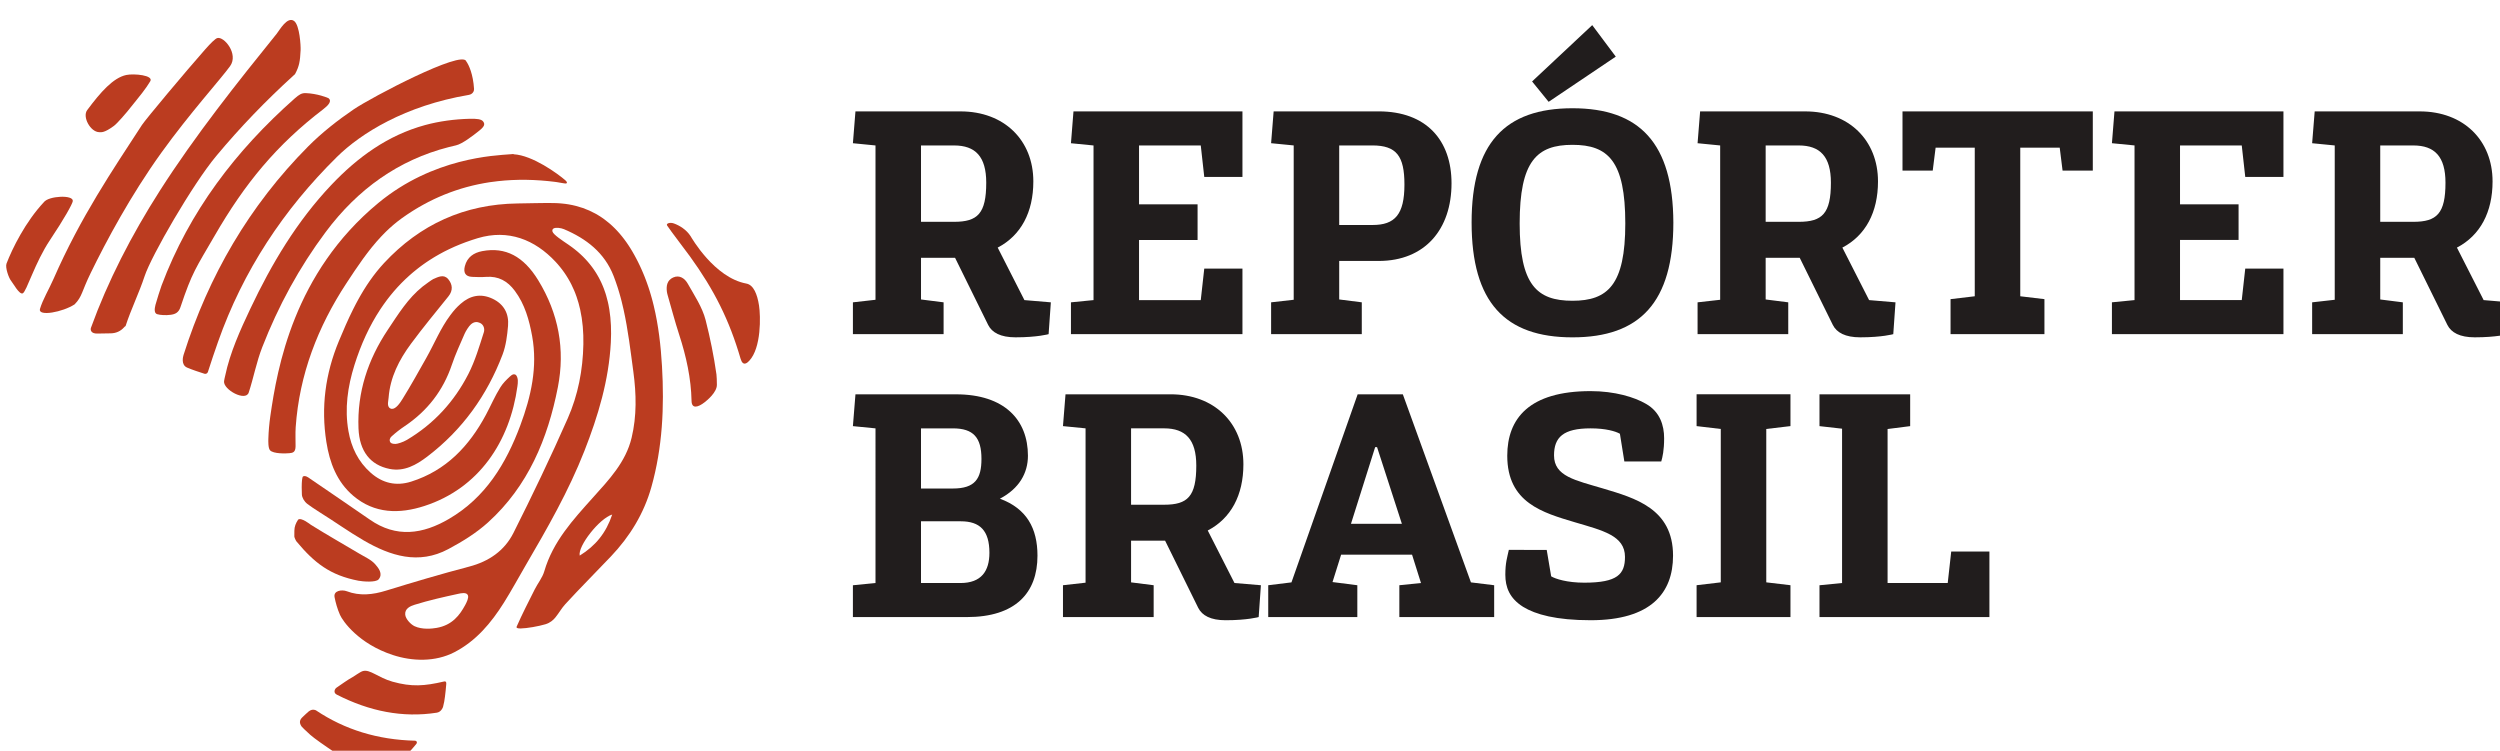
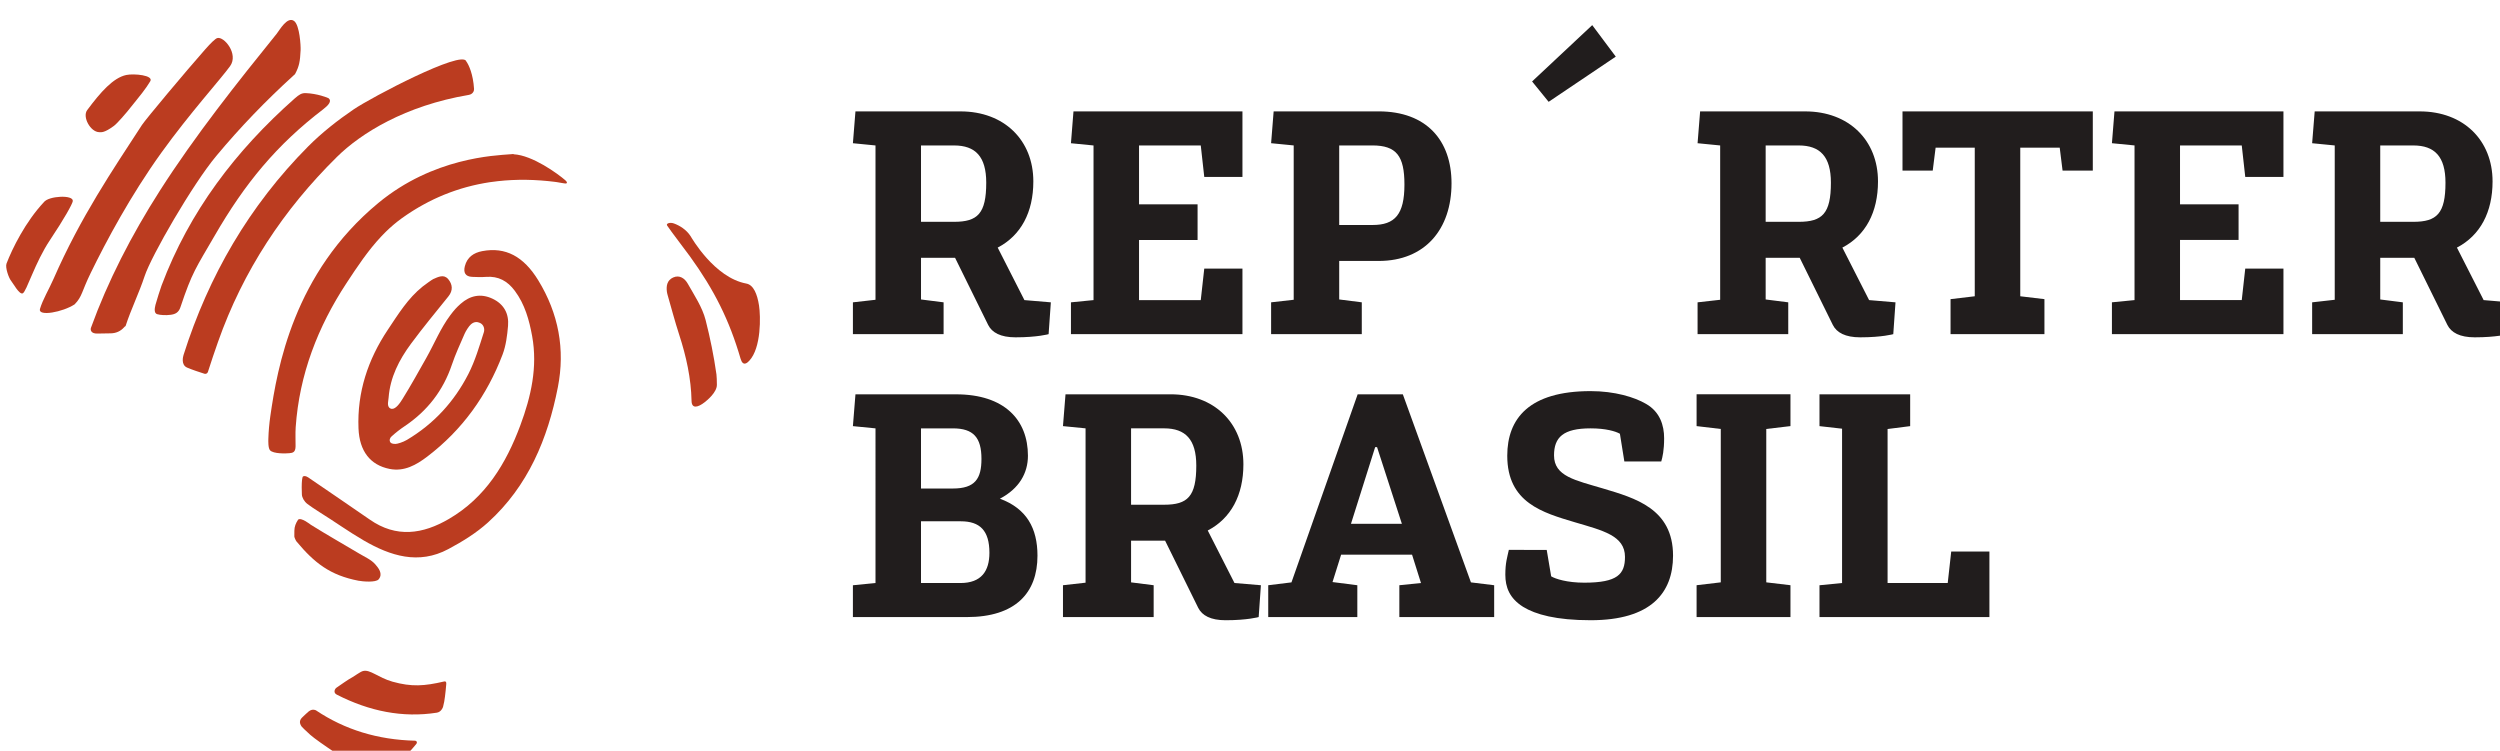
<svg xmlns="http://www.w3.org/2000/svg" xmlns:ns1="http://www.inkscape.org/namespaces/inkscape" xmlns:ns2="http://sodipodi.sourceforge.net/DTD/sodipodi-0.dtd" width="84.788mm" height="25.461mm" viewBox="0 0 84.788 25.461" id="svg1" ns1:version="1.3.1 (9b9bdc1480, 2023-11-25, custom)" ns2:docname="logo-reporter-brasil-vetorial.svg">
  <defs id="defs1">
    <clipPath clipPathUnits="userSpaceOnUse" id="clipPath191">
      <path d="M 0,1488.189 H 992.126 V 0 H 0 Z" transform="translate(-412.898,-232.038)" id="path191" />
    </clipPath>
    <clipPath clipPathUnits="userSpaceOnUse" id="clipPath193">
      <path d="M 0,1488.189 H 992.126 V 0 H 0 Z" transform="translate(-417.917,-208.502)" id="path193" />
    </clipPath>
    <clipPath clipPathUnits="userSpaceOnUse" id="clipPath195">
      <path d="M 0,1488.189 H 992.126 V 0 H 0 Z" transform="translate(-382.288,-254.618)" id="path195" />
    </clipPath>
    <clipPath clipPathUnits="userSpaceOnUse" id="clipPath197">
      <path d="M 0,1488.189 H 992.126 V 0 H 0 Z" transform="translate(-420.291,-264.807)" id="path197" />
    </clipPath>
    <clipPath clipPathUnits="userSpaceOnUse" id="clipPath199">
      <path d="M 0,1488.189 H 992.126 V 0 H 0 Z" transform="translate(-390.775,-259.241)" id="path199" />
    </clipPath>
    <clipPath clipPathUnits="userSpaceOnUse" id="clipPath201">
      <path d="M 0,1488.189 H 992.126 V 0 H 0 Z" transform="translate(-418.354,-259.793)" id="path201" />
    </clipPath>
    <clipPath clipPathUnits="userSpaceOnUse" id="clipPath203">
      <path d="M 0,1488.189 H 992.126 V 0 H 0 Z" transform="translate(-403.428,-266.63)" id="path203" />
    </clipPath>
    <clipPath clipPathUnits="userSpaceOnUse" id="clipPath205">
      <path d="M 0,1488.189 H 992.126 V 0 H 0 Z" transform="translate(-415.151,-202.82)" id="path205" />
    </clipPath>
    <clipPath clipPathUnits="userSpaceOnUse" id="clipPath207">
      <path d="M 0,1488.189 H 992.126 V 0 H 0 Z" transform="translate(-443.029,-243.195)" id="path207" />
    </clipPath>
    <clipPath clipPathUnits="userSpaceOnUse" id="clipPath209">
      <path d="M 0,1488.189 H 992.126 V 0 H 0 Z" transform="translate(-446.943,-246.698)" id="path209" />
    </clipPath>
    <clipPath clipPathUnits="userSpaceOnUse" id="clipPath211">
      <path d="M 0,1488.189 H 992.126 V 0 H 0 Z" transform="translate(-406.34,-263.443)" id="path211" />
    </clipPath>
    <clipPath clipPathUnits="userSpaceOnUse" id="clipPath213">
      <path d="M 0,1488.189 H 992.126 V 0 H 0 Z" transform="translate(-384.821,-261.23)" id="path213" />
    </clipPath>
    <clipPath clipPathUnits="userSpaceOnUse" id="clipPath215">
      <path d="M 0,1488.189 H 992.126 V 0 H 0 Z" transform="translate(-403.682,-232.913)" id="path215" />
    </clipPath>
    <clipPath clipPathUnits="userSpaceOnUse" id="clipPath217">
      <path d="M 0,1488.189 H 992.126 V 0 H 0 Z" transform="translate(-409.703,-218.177)" id="path217" />
    </clipPath>
    <clipPath clipPathUnits="userSpaceOnUse" id="clipPath219">
      <path d="M 0,1488.189 H 992.126 V 0 H 0 Z" transform="translate(-418.392,-224.107)" id="path219" />
    </clipPath>
    <clipPath clipPathUnits="userSpaceOnUse" id="clipPath221">
      <path d="M 0,1488.189 H 992.126 V 0 H 0 Z" transform="translate(-430.944,-220.587)" id="path221" />
    </clipPath>
    <clipPath clipPathUnits="userSpaceOnUse" id="clipPath223">
      <path d="M 0,1488.189 H 992.126 V 0 H 0 Z" transform="translate(-466.88,-252.626)" id="path223" />
    </clipPath>
    <clipPath clipPathUnits="userSpaceOnUse" id="clipPath225">
      <path d="M 0,1488.189 H 992.126 V 0 H 0 Z" transform="translate(-494.559,-248.135)" id="path225" />
    </clipPath>
    <clipPath clipPathUnits="userSpaceOnUse" id="clipPath227">
      <path d="M 0,1488.189 H 992.126 V 0 H 0 Z" transform="translate(-503.845,-259.958)" id="path227" />
    </clipPath>
    <clipPath clipPathUnits="userSpaceOnUse" id="clipPath229">
      <path d="M 0,1488.189 H 992.126 V 0 H 0 Z" transform="translate(-530.392,-268.482)" id="path229" />
    </clipPath>
    <clipPath clipPathUnits="userSpaceOnUse" id="clipPath231">
-       <path d="M 0,1488.189 H 992.126 V 0 H 0 Z" transform="translate(-526.237,-245.049)" id="path231" />
-     </clipPath>
+       </clipPath>
    <clipPath clipPathUnits="userSpaceOnUse" id="clipPath233">
      <path d="M 0,1488.189 H 992.126 V 0 H 0 Z" transform="translate(-547.957,-252.626)" id="path233" />
    </clipPath>
    <clipPath clipPathUnits="userSpaceOnUse" id="clipPath235">
      <path d="M 0,1488.189 H 992.126 V 0 H 0 Z" transform="translate(-557.915,-257.544)" id="path235" />
    </clipPath>
    <clipPath clipPathUnits="userSpaceOnUse" id="clipPath237">
      <path d="M 0,1488.189 H 992.126 V 0 H 0 Z" transform="translate(-578.016,-260.172)" id="path237" />
    </clipPath>
    <clipPath clipPathUnits="userSpaceOnUse" id="clipPath239">
      <path d="M 0,1488.189 H 992.126 V 0 H 0 Z" transform="translate(-606.947,-252.626)" id="path239" />
    </clipPath>
    <clipPath clipPathUnits="userSpaceOnUse" id="clipPath241">
      <path d="M 0,1488.189 H 992.126 V 0 H 0 Z" transform="translate(-467.492,-217.955)" id="path241" />
    </clipPath>
    <clipPath clipPathUnits="userSpaceOnUse" id="clipPath243">
      <path d="M 0,1488.189 H 992.126 V 0 H 0 Z" transform="translate(-487.043,-225.47)" id="path243" />
    </clipPath>
    <clipPath clipPathUnits="userSpaceOnUse" id="clipPath245">
      <path d="M 0,1488.189 H 992.126 V 0 H 0 Z" transform="translate(-504.974,-223.637)" id="path245" />
    </clipPath>
    <clipPath clipPathUnits="userSpaceOnUse" id="clipPath247">
      <path d="M 0,1488.189 H 992.126 V 0 H 0 Z" transform="translate(-529.17,-227.029)" id="path247" />
    </clipPath>
    <clipPath clipPathUnits="userSpaceOnUse" id="clipPath249">
      <path d="M 0,1488.189 H 992.126 V 0 H 0 Z" transform="translate(-538.15,-233.017)" id="path249" />
    </clipPath>
    <clipPath clipPathUnits="userSpaceOnUse" id="clipPath251">
      <path d="M 0,1488.189 H 992.126 V 0 H 0 Z" transform="translate(-562.255,-217.955)" id="path251" />
    </clipPath>
  </defs>
  <g ns1:label="Camada 1" ns1:groupmode="layer" id="layer1" transform="translate(-8.996,-62.177)">
    <g id="g313" transform="matrix(0.265,0,0,0.265,-123.61,-366.866)">
      <path id="path190" d="M 0,0 C 0.385,0.35 0.799,0.674 1.232,0.964 3.416,2.426 4.937,4.379 5.78,6.879 6.122,7.894 6.577,8.87 7.004,9.854 7.117,10.112 7.405,10.572 7.605,10.748 7.907,11.015 8.21,11.013 8.48,10.885 8.882,10.694 8.93,10.25 8.851,10.003 8.416,8.642 8.009,7.246 7.362,5.982 6.004,3.334 4.068,1.208 1.459,-0.345 1.086,-0.567 0.541,-0.731 0.365,-0.732 0.047,-0.733 -0.096,-0.658 -0.155,-0.534 -0.216,-0.404 -0.228,-0.208 0,0 m 1.845,8.877 c 1.151,1.558 2.388,3.05 3.602,4.559 0.46,0.57 0.396,1.151 -0.017,1.649 -0.421,0.507 -0.96,0.22 -1.442,0.01 C 3.871,15.044 3.191,14.555 2.971,14.38 1.561,13.252 0.62,11.715 -0.372,10.23 -2.285,7.367 -3.326,4.223 -3.187,0.756 c 0.087,-2.184 1.13,-3.517 2.987,-3.887 1.405,-0.281 2.571,0.389 3.619,1.187 3.356,2.554 5.732,5.864 7.225,9.791 0.327,0.863 0.447,1.828 0.526,2.757 0.101,1.17 -0.394,2.092 -1.496,2.61 C 8.549,13.742 7.525,13.518 6.62,12.723 6.25,12.397 6.002,12.128 5.625,11.624 4.684,10.369 4.091,8.886 3.319,7.519 2.573,6.199 1.839,4.871 1.039,3.585 0.8,3.201 0.403,2.604 0.001,2.634 -0.047,2.638 -0.174,2.678 -0.244,2.761 -0.449,3.005 -0.319,3.4 -0.296,3.715 c 0.147,1.953 1.01,3.63 2.141,5.162" style="fill:#bb3c20;fill-opacity:1;fill-rule:nonzero;stroke:none" transform="matrix(1.333,0,0,-1.333,550.53,1674.87)" clip-path="url(#clipPath191)" />
      <path id="path192" d="M 0,0 C -1.872,-0.437 -3.104,-0.533 -4.943,-0.016 -6.314,0.37 -7.107,1.197 -7.783,1.004 -8.052,0.928 -8.541,0.551 -8.755,0.435 -9.27,0.154 -9.816,-0.252 -10.32,-0.593 c -0.138,-0.093 -0.211,-0.278 -0.185,-0.42 0.026,-0.142 0.171,-0.225 0.209,-0.246 3.134,-1.602 6.335,-2.243 9.603,-1.735 0.421,0.065 0.58,0.482 0.603,0.562 0.092,0.321 0.144,0.655 0.184,0.98 0.052,0.376 0.084,0.758 0.118,1.138 C 0.224,-0.189 0.263,0.062 0,0" style="fill:#bb3c20;fill-opacity:1;fill-rule:nonzero;stroke:none" transform="matrix(1.333,0,0,-1.333,557.222,1706.251)" clip-path="url(#clipPath193)" />
      <path id="path194" d="m 0,0 c 0.07,0.63 -2.333,0.499 -2.775,-0.103 -1.78,-1.899 -3.043,-4.472 -3.589,-5.898 -0.145,-0.375 0.225,-1.401 0.435,-1.649 0.181,-0.212 0.795,-1.365 1.123,-1.209 0.371,0.174 1.16,2.939 2.619,5.122 C -0.832,-1.709 -0.03,-0.271 0,0" style="fill:#bb3c20;fill-opacity:1;fill-rule:nonzero;stroke:none" transform="matrix(1.333,0,0,-1.333,509.717,1644.763)" clip-path="url(#clipPath195)" />
      <path id="path196" d="m 0,0 c 0.395,0.065 0.524,0.379 0.512,0.565 -0.087,1.414 -0.494,2.313 -0.755,2.666 -0.375,1.12 -9.103,-3.463 -10.808,-4.623 -1.53,-1.038 -3.08,-2.261 -4.371,-3.561 -5.641,-5.685 -9.547,-12.407 -11.957,-20.012 -0.046,-0.146 -0.266,-0.947 0.334,-1.212 0.431,-0.189 1.255,-0.465 1.672,-0.594 0.14,-0.044 0.288,0.034 0.332,0.173 0.307,0.964 0.632,1.924 0.969,2.882 2.404,6.829 6.295,12.71 11.423,17.767 2.3,2.266 6.547,4.918 12.649,5.949" style="fill:#bb3c20;fill-opacity:1;fill-rule:nonzero;stroke:none" transform="matrix(1.333,0,0,-1.333,560.388,1631.177)" clip-path="url(#clipPath197)" />
      <path id="path198" d="M 0,0 C 2.743,3.818 5.752,7.128 6.613,8.332 7.452,9.504 6.021,11.217 5.381,11.024 5.187,10.967 4.764,10.551 4.218,9.935 2.335,7.801 -1.498,3.221 -1.848,2.683 c -2.815,-4.329 -5.89,-8.839 -8.484,-14.767 -0.457,-1.043 -1.038,-1.982 -1.314,-2.911 -0.18,-0.734 2.185,-0.295 3.333,0.454 0.744,0.772 0.647,1.176 1.548,3.023 C -5.267,-8.447 -2.939,-4.093 0,0" style="fill:#bb3c20;fill-opacity:1;fill-rule:nonzero;stroke:none" transform="matrix(1.333,0,0,-1.333,521.033,1638.599)" clip-path="url(#clipPath199)" />
-       <path id="path200" d="m 0,0 c 0.235,0.061 0.473,0.118 0.713,0.172 0.59,0.13 1.617,0.911 2.26,1.431 0.473,0.383 0.554,0.608 0.339,0.875 -0.169,0.21 -0.589,0.263 -1.3,0.245 -1.43,-0.037 -2.887,-0.229 -4.262,-0.602 -3.585,-0.975 -6.49,-3.094 -9.017,-5.763 -3.297,-3.486 -5.723,-7.56 -7.758,-11.862 -0.981,-2.074 -1.957,-4.227 -2.422,-6.453 -0.036,-0.173 -0.087,-0.344 -0.106,-0.52 -0.085,-0.81 2.075,-1.982 2.369,-1.083 0.468,1.428 0.741,2.924 1.298,4.354 1.537,3.946 3.558,7.671 6.094,11.062 C -8.689,-3.99 -4.775,-1.229 0,0" style="fill:#bb3c20;fill-opacity:1;fill-rule:nonzero;stroke:none" transform="matrix(1.333,0,0,-1.333,557.805,1637.863)" clip-path="url(#clipPath201)" />
      <path id="path202" d="M 0,0 C 0.062,0.056 0.125,0.112 0.188,0.169 0.604,0.941 0.673,1.408 0.727,2.474 0.748,2.879 0.638,4.856 0.11,5.267 c -0.651,0.504 -1.424,-0.9 -1.667,-1.201 -3.739,-4.631 -7.826,-9.754 -11.239,-15.1 -2.739,-4.285 -5.005,-8.716 -6.608,-13.151 -0.068,-0.188 -0.009,-0.568 0.618,-0.551 0.482,0.012 1.013,0.013 1.306,0.022 0.493,0.015 0.925,0.201 1.265,0.586 0.04,0.041 0.092,0.105 0.135,0.109 0.527,1.632 1.296,3.169 1.83,4.796 0.639,1.94 4.596,8.801 6.875,11.534 C -5.062,-4.914 -2.647,-2.415 0,0" style="fill:#bb3c20;fill-opacity:1;fill-rule:nonzero;stroke:none" transform="matrix(1.333,0,0,-1.333,537.904,1628.747)" clip-path="url(#clipPath203)" />
      <path id="path204" d="m 0,0 c -3.607,0.085 -6.763,1.067 -9.508,2.903 -0.036,0.024 -0.34,0.203 -0.717,-0.095 -0.195,-0.156 -0.367,-0.341 -0.554,-0.51 -0.313,-0.274 -0.386,-0.554 -0.128,-0.932 0.026,-0.039 0.359,-0.377 0.836,-0.803 0.742,-0.663 4.136,-2.903 4.933,-3.274 0.83,-0.385 1.833,-0.323 2.253,-0.092 0.498,0.275 1.074,0.68 1.591,1.059 0.663,0.487 1.408,1.439 1.429,1.47 C 0.215,-0.16 0.137,-0.004 0,0" style="fill:#bb3c20;fill-opacity:1;fill-rule:nonzero;stroke:none" transform="matrix(1.333,0,0,-1.333,553.535,1713.827)" clip-path="url(#clipPath205)" />
      <path id="path206" d="M 0,0 C -0.317,1.235 -1.079,2.369 -1.72,3.504 -1.989,3.98 -2.496,4.369 -3.112,4.09 -3.689,3.83 -3.79,3.305 -3.72,2.74 c 0.015,-0.119 0.042,-0.237 0.076,-0.353 0.365,-1.26 0.697,-2.531 1.102,-3.777 0.683,-2.096 1.148,-4.215 1.192,-6.377 0.015,-0.766 0.601,-0.638 1.266,-0.117 0.256,0.2 1.17,0.957 1.166,1.665 C 1.08,-5.849 1.067,-5.411 1.04,-5.214 0.792,-3.459 0.437,-1.713 0,0" style="fill:#bb3c20;fill-opacity:1;fill-rule:nonzero;stroke:none" transform="matrix(1.333,0,0,-1.333,590.706,1659.993)" clip-path="url(#clipPath207)" />
      <path id="path208" d="m 0,0 c -3.09,0.57 -5.285,4.439 -5.352,4.544 -0.412,0.644 -1.071,1.035 -1.605,1.228 -0.379,0.138 -0.785,10e-4 -0.651,-0.2 0.432,-0.649 1.549,-2.077 2.19,-2.962 2.34,-3.232 3.794,-6.149 4.86,-9.824 0.235,-0.807 0.672,-0.371 0.834,-0.197 1.164,1.242 1.095,4.291 0.937,5.308 C 1.045,-1.013 0.684,-0.126 0,0" style="fill:#bb3c20;fill-opacity:1;fill-rule:nonzero;stroke:none" transform="matrix(1.333,0,0,-1.333,595.924,1655.323)" clip-path="url(#clipPath209)" />
      <path id="path210" d="m 0,0 c 0.489,0.374 0.814,0.762 0.525,1.024 -0.088,0.08 -1.134,0.472 -2.212,0.513 -0.394,0.015 -0.63,-0.127 -1.078,-0.523 -5.642,-4.99 -10.099,-10.832 -12.773,-17.952 -0.09,-0.245 -0.488,-1.472 -0.582,-1.848 -0.105,-0.411 -0.13,-0.812 0.161,-0.901 0.293,-0.091 0.835,-0.124 1.31,-0.058 0.421,0.058 0.751,0.207 0.925,0.726 1.136,3.396 1.48,3.748 3.28,6.859 C -7.537,-7.137 -4.51,-3.446 0,0" style="fill:#bb3c20;fill-opacity:1;fill-rule:nonzero;stroke:none" transform="matrix(1.333,0,0,-1.333,541.787,1632.996)" clip-path="url(#clipPath211)" />
      <path id="path212" d="M 0,0 C 0.203,-0.004 0.479,-0.087 1.414,0.603 1.755,0.854 2.645,1.915 2.685,1.965 4.125,3.751 4.434,4.118 4.902,4.885 5.26,5.467 3.332,5.646 2.603,5.491 1.345,5.222 0.146,3.86 -1.153,2.117 -1.635,1.47 -0.841,0.017 0,0" style="fill:#bb3c20;fill-opacity:1;fill-rule:nonzero;stroke:none" transform="matrix(1.333,0,0,-1.333,513.094,1635.946)" clip-path="url(#clipPath213)" />
      <path id="path214" d="m 0,0 c 0.352,5.059 2.118,9.629 4.883,13.841 1.029,1.566 2.066,3.13 3.343,4.484 0.04,0.043 0.081,0.084 0.12,0.126 0.069,0.07 0.138,0.142 0.208,0.211 0.04,0.041 0.08,0.081 0.122,0.122 0.09,0.088 0.182,0.175 0.273,0.26 0.021,0.018 0.04,0.037 0.06,0.056 0.11,0.101 0.223,0.201 0.339,0.299 0.035,0.031 0.071,0.06 0.107,0.09 0.088,0.074 0.178,0.148 0.268,0.219 0.036,0.029 0.073,0.059 0.11,0.087 0.123,0.096 0.249,0.19 0.376,0.282 0.153,0.11 0.307,0.215 0.459,0.319 0.05,0.033 0.099,0.065 0.149,0.098 0.105,0.07 0.211,0.139 0.317,0.207 0.057,0.037 0.116,0.073 0.174,0.11 0.099,0.061 0.199,0.122 0.298,0.182 0.06,0.035 0.119,0.071 0.178,0.107 0.103,0.06 0.207,0.12 0.312,0.177 0.054,0.032 0.108,0.062 0.162,0.091 0.129,0.071 0.258,0.14 0.389,0.207 0.029,0.016 0.057,0.032 0.086,0.047 0.16,0.082 0.32,0.161 0.479,0.237 0.045,0.021 0.088,0.041 0.133,0.063 0.117,0.055 0.234,0.108 0.353,0.161 0.057,0.025 0.115,0.05 0.174,0.076 0.106,0.045 0.211,0.091 0.317,0.135 0.061,0.024 0.121,0.049 0.182,0.073 0.107,0.043 0.214,0.084 0.322,0.125 0.058,0.023 0.116,0.044 0.174,0.066 0.123,0.046 0.246,0.089 0.37,0.131 0.041,0.015 0.082,0.03 0.124,0.043 0.167,0.057 0.333,0.111 0.501,0.162 0.031,0.008 0.061,0.018 0.092,0.027 0.136,0.04 0.273,0.081 0.409,0.118 0.057,0.016 0.114,0.03 0.17,0.045 0.113,0.03 0.227,0.06 0.34,0.087 0.062,0.016 0.124,0.03 0.186,0.046 0.109,0.025 0.221,0.051 0.334,0.075 0.06,0.013 0.121,0.026 0.182,0.039 0.12,0.024 0.243,0.049 0.364,0.071 0.05,0.009 0.1,0.02 0.149,0.029 0.173,0.031 0.346,0.06 0.52,0.087 0.269,0.041 0.538,0.075 0.809,0.104 0.435,0.049 0.873,0.083 1.314,0.105 0.017,0.001 0.036,0.002 0.052,0.002 0.43,0.02 0.863,0.028 1.3,0.023 0.031,-10e-4 0.062,-0.002 0.093,-0.002 0.19,-0.004 0.38,-0.009 0.572,-0.017 0.028,-0.001 0.057,-0.002 0.086,-0.003 0.212,-0.008 0.424,-0.021 0.638,-0.037 0.034,-0.002 0.069,-0.005 0.103,-0.007 0.175,-0.013 0.352,-0.029 0.529,-0.045 0.055,-0.005 0.11,-0.01 0.166,-0.016 0.208,-0.021 0.417,-0.044 0.627,-0.071 0.063,-0.007 0.125,-0.019 0.187,-0.027 0.211,-0.032 0.794,-0.146 0.865,-0.131 0.108,0.021 0.157,0.122 -0.062,0.312 -0.736,0.636 -3.145,2.396 -4.962,2.496 -0.011,0.009 -0.021,0.019 -0.034,0.026 -0.093,-0.007 -0.185,-0.017 -0.277,-0.026 -0.013,0 -0.026,0 -0.038,-0.001 C 19.108,26.083 13.207,25.886 7.933,21.526 -0.198,14.806 -1.769,5.675 -2.432,1.085 -2.537,0.35 -2.603,-0.381 -2.624,-1.105 c -0.008,-0.243 -0.026,-0.908 0.165,-1.116 0.319,-0.346 1.534,-0.31 1.856,-0.275 0.294,0.031 0.585,0.06 0.591,0.66 C -0.006,-1.223 -0.042,-0.609 0,0" style="fill:#bb3c20;fill-opacity:1;fill-rule:nonzero;stroke:none" transform="matrix(1.333,0,0,-1.333,538.243,1673.703)" clip-path="url(#clipPath215)" />
      <path id="path216" d="M 0,0 C 0.4,-0.077 1.678,-0.193 1.946,0.137 2.384,0.675 1.92,1.219 1.631,1.558 1.245,2.013 0.624,2.278 0.087,2.598 -1.461,3.52 -3.03,4.41 -4.559,5.364 -4.6,5.39 -5.495,6.116 -5.792,5.86 -5.795,5.854 -5.797,5.848 -5.802,5.842 -6.013,5.519 -6.145,5.2 -6.149,4.798 -6.147,4.613 -6.149,4.429 -6.153,4.244 -6.154,4.174 -6.019,3.857 -5.947,3.771 -4.233,1.717 -2.733,0.528 0,0" style="fill:#bb3c20;fill-opacity:1;fill-rule:nonzero;stroke:none" transform="matrix(1.333,0,0,-1.333,546.271,1693.351)" clip-path="url(#clipPath217)" />
      <path id="path218" d="m 0,0 c -2.508,-1.464 -5.047,-1.847 -7.607,-0.058 -1.922,1.343 -3.873,2.643 -5.803,3.975 -0.051,0.035 -0.377,0.293 -0.598,0.161 -0.09,-0.053 -0.125,-0.53 -0.127,-1.034 -0.002,-0.245 0.005,-0.497 0.017,-0.708 0.016,-0.278 0.218,-0.667 0.535,-0.902 0.243,-0.182 0.605,-0.434 1.14,-0.773 1.431,-0.89 2.802,-1.879 4.258,-2.724 2.568,-1.489 5.272,-2.359 8.127,-0.833 1.35,0.721 2.695,1.548 3.821,2.571 3.831,3.473 5.726,8.016 6.696,12.974 0.713,3.639 0.064,7.08 -1.884,10.263 C 7.173,25.203 5.434,26.136 3.2,25.713 2.37,25.556 1.746,25.127 1.527,24.259 1.377,23.66 1.566,23.27 2.234,23.24 2.677,23.22 3.125,23.205 3.566,23.239 4.751,23.329 5.626,22.841 6.323,21.904 7.293,20.602 7.708,19.097 7.991,17.542 8.528,14.577 7.884,11.752 6.86,8.999 5.489,5.313 3.516,2.051 0,0" style="fill:#bb3c20;fill-opacity:1;fill-rule:nonzero;stroke:none" transform="matrix(1.333,0,0,-1.333,557.855,1685.444)" clip-path="url(#clipPath219)" />
-       <path id="path220" d="M 0,0 C -0.197,0.904 1.886,3.569 3.12,3.944 2.537,2.182 1.515,0.932 0,0 m -11.002,-4.759 c -0.519,-0.954 -1.234,-1.922 -2.742,-2.182 -0.431,-0.076 -1.373,-0.18 -2.109,0.161 -0.366,0.17 -0.856,0.688 -0.899,1.105 -0.062,0.601 0.511,0.835 0.896,0.955 1.365,0.426 2.766,0.741 4.166,1.045 0.295,0.065 0.838,0.193 0.96,-0.145 0.085,-0.242 -0.121,-0.659 -0.272,-0.939 M 7.107,23.992 c -0.002,0.005 -0.002,0.009 -0.003,0.013 -0.028,0.113 -0.056,0.226 -0.086,0.34 -10e-4,0.008 -0.003,0.016 -0.005,0.024 -0.029,0.109 -0.058,0.216 -0.087,0.324 -0.004,0.013 -0.008,0.026 -0.011,0.038 -0.029,0.104 -0.058,0.207 -0.088,0.31 -0.005,0.017 -0.01,0.033 -0.015,0.05 -0.029,0.099 -0.059,0.197 -0.089,0.296 -0.007,0.019 -0.014,0.04 -0.02,0.061 -0.03,0.094 -0.06,0.188 -0.091,0.282 -0.008,0.024 -0.016,0.047 -0.024,0.072 -0.03,0.09 -0.062,0.179 -0.094,0.269 -0.008,0.027 -0.018,0.054 -0.028,0.081 -0.03,0.086 -0.062,0.172 -0.093,0.257 C 6.361,26.439 6.35,26.471 6.338,26.5 6.307,26.582 6.275,26.665 6.243,26.747 6.229,26.78 6.216,26.812 6.204,26.846 6.172,26.924 6.14,27.003 6.106,27.082 L 6.062,27.187 C 6.03,27.265 5.997,27.34 5.963,27.416 5.947,27.453 5.931,27.49 5.914,27.527 5.881,27.602 5.847,27.675 5.812,27.749 5.794,27.787 5.777,27.826 5.758,27.865 5.724,27.937 5.688,28.009 5.653,28.081 5.634,28.12 5.616,28.159 5.596,28.199 5.56,28.271 5.521,28.343 5.485,28.414 c -0.02,0.039 -0.04,0.077 -0.06,0.116 -0.039,0.075 -0.081,0.152 -0.122,0.226 -0.018,0.034 -0.036,0.069 -0.055,0.102 -0.061,0.11 -0.123,0.218 -0.186,0.327 -0.058,0.098 -0.117,0.196 -0.177,0.294 -0.019,0.03 -0.038,0.059 -0.057,0.089 -0.042,0.067 -0.084,0.132 -0.126,0.197 -0.023,0.033 -0.045,0.068 -0.068,0.101 -0.041,0.061 -0.082,0.121 -0.123,0.18 -0.023,0.033 -0.048,0.066 -0.07,0.099 -0.044,0.06 -0.087,0.121 -0.132,0.18 -0.022,0.029 -0.043,0.059 -0.065,0.086 -0.054,0.071 -0.109,0.142 -0.164,0.211 -0.012,0.015 -0.025,0.031 -0.037,0.046 -0.07,0.087 -0.141,0.171 -0.212,0.254 -0.008,0.01 -0.018,0.019 -0.026,0.029 -0.062,0.071 -0.125,0.142 -0.188,0.21 -0.02,0.022 -0.039,0.042 -0.06,0.064 -0.054,0.057 -0.109,0.113 -0.163,0.17 -0.022,0.022 -0.045,0.044 -0.067,0.066 -0.055,0.055 -0.111,0.108 -0.167,0.161 -0.021,0.021 -0.042,0.04 -0.063,0.06 -0.064,0.058 -0.128,0.115 -0.192,0.172 -0.014,0.012 -0.028,0.024 -0.042,0.036 -0.162,0.14 -0.329,0.273 -0.502,0.399 -0.009,0.008 -0.02,0.015 -0.03,0.022 -0.074,0.053 -0.148,0.107 -0.225,0.158 -0.019,0.012 -0.038,0.024 -0.057,0.038 -0.069,0.045 -0.138,0.09 -0.209,0.133 l -0.061,0.038 c -0.072,0.044 -0.147,0.087 -0.22,0.129 -0.017,0.008 -0.035,0.019 -0.052,0.029 -0.383,0.212 -0.787,0.392 -1.211,0.54 -0.423,0.146 -0.866,0.261 -1.329,0.34 -0.015,0.003 -0.03,0.005 -0.044,0.008 -0.095,0.014 -0.19,0.029 -0.285,0.043 -0.03,0.003 -0.059,0.006 -0.09,0.01 -0.082,0.01 -0.166,0.02 -0.249,0.027 -0.035,0.004 -0.07,0.008 -0.107,0.01 -0.083,0.007 -0.167,0.013 -0.251,0.018 -0.033,0.002 -0.066,0.005 -0.101,0.006 -0.118,0.006 -0.236,0.01 -0.355,0.012 -1.149,0.014 -2.298,-0.025 -3.449,-0.04 -5.092,-0.066 -9.369,-2.012 -12.815,-5.716 -0.113,-0.12 -0.222,-0.243 -0.329,-0.367 -0.022,-0.027 -0.045,-0.052 -0.067,-0.078 -0.103,-0.12 -0.203,-0.241 -0.302,-0.363 -0.02,-0.024 -0.038,-0.049 -0.057,-0.072 -0.089,-0.111 -0.176,-0.224 -0.261,-0.338 -0.017,-0.021 -0.033,-0.042 -0.048,-0.063 -0.092,-0.124 -0.182,-0.248 -0.269,-0.374 -0.025,-0.034 -0.05,-0.069 -0.073,-0.103 -0.087,-0.125 -0.171,-0.249 -0.254,-0.375 -0.017,-0.026 -0.034,-0.054 -0.051,-0.081 -0.069,-0.107 -0.138,-0.214 -0.204,-0.321 -0.025,-0.04 -0.051,-0.08 -0.075,-0.122 -0.074,-0.121 -0.146,-0.242 -0.217,-0.364 -0.028,-0.048 -0.056,-0.095 -0.083,-0.143 -0.055,-0.096 -0.109,-0.192 -0.162,-0.288 -0.034,-0.061 -0.067,-0.121 -0.1,-0.183 -0.054,-0.099 -0.107,-0.198 -0.16,-0.298 -0.031,-0.059 -0.062,-0.119 -0.092,-0.178 -0.06,-0.115 -0.119,-0.229 -0.176,-0.345 -0.495,-0.991 -0.938,-2.016 -1.367,-3.051 -1.303,-3.144 -1.718,-6.341 -1.197,-9.672 0.31,-1.983 1.004,-3.827 2.575,-5.166 2.049,-1.744 4.444,-1.76 6.837,-0.984 5.219,1.69 8.204,6.163 8.934,11.502 0.046,0.333 0.089,0.747 -0.109,1.031 -0.063,0.09 -0.173,0.122 -0.283,0.104 -0.114,-0.019 -0.254,-0.136 -0.339,-0.216 -0.354,-0.329 -0.656,-0.626 -0.903,-1.022 -0.528,-0.84 -0.92,-1.765 -1.39,-2.642 -1.613,-3.01 -3.828,-5.36 -7.18,-6.418 -1.431,-0.451 -2.729,-0.163 -3.872,0.841 -1.219,1.073 -1.874,2.448 -2.149,4.006 -0.379,2.159 -0.075,4.272 0.575,6.344 0.62,1.978 1.441,3.767 2.479,5.343 0.2,0.301 0.406,0.595 0.621,0.882 0.003,0.004 0.007,0.01 0.01,0.015 0.21,0.278 0.428,0.55 0.653,0.813 0.012,0.013 0.023,0.026 0.034,0.04 0.217,0.253 0.442,0.498 0.674,0.735 l 0.066,0.068 c 0.222,0.225 0.451,0.444 0.687,0.655 0.036,0.033 0.071,0.065 0.108,0.097 0.071,0.063 0.143,0.124 0.215,0.187 0.036,0.031 0.073,0.061 0.11,0.093 0.12,0.099 0.241,0.199 0.365,0.295 0.051,0.042 0.105,0.083 0.157,0.123 0.067,0.05 0.132,0.1 0.198,0.15 0.085,0.063 0.172,0.126 0.26,0.188 0.075,0.054 0.152,0.107 0.228,0.16 0.072,0.048 0.143,0.096 0.215,0.144 0.059,0.039 0.118,0.078 0.178,0.116 0.117,0.077 0.235,0.151 0.355,0.223 0.047,0.029 0.096,0.057 0.143,0.086 0.092,0.054 0.183,0.107 0.277,0.16 0.052,0.03 0.106,0.061 0.159,0.09 0.131,0.072 0.262,0.144 0.396,0.214 0.037,0.018 0.074,0.036 0.109,0.055 0.112,0.057 0.225,0.114 0.339,0.168 0.048,0.024 0.097,0.047 0.146,0.069 0.143,0.069 0.288,0.136 0.436,0.201 0.024,0.01 0.047,0.019 0.069,0.029 0.134,0.058 0.27,0.115 0.406,0.17 0.043,0.018 0.088,0.036 0.133,0.054 0.156,0.062 0.315,0.123 0.475,0.182 0.01,0.004 0.023,0.008 0.032,0.011 0.154,0.057 0.31,0.111 0.467,0.163 0.043,0.015 0.086,0.029 0.129,0.043 0.168,0.056 0.338,0.11 0.509,0.161 2.922,0.875 5.477,-0.131 7.475,-2.272 0.071,-0.077 0.141,-0.155 0.21,-0.233 0.021,-0.025 0.041,-0.049 0.062,-0.075 0.047,-0.054 0.094,-0.11 0.14,-0.166 0.022,-0.028 0.045,-0.055 0.067,-0.084 0.044,-0.054 0.087,-0.11 0.13,-0.166 0.02,-0.026 0.04,-0.052 0.059,-0.079 0.051,-0.067 0.099,-0.134 0.147,-0.203 l 0.032,-0.044 c 0.058,-0.085 0.117,-0.172 0.173,-0.258 l 0.019,-0.032 c 0.049,-0.074 0.096,-0.15 0.141,-0.226 0.013,-0.022 0.026,-0.043 0.038,-0.065 0.04,-0.068 0.08,-0.137 0.117,-0.205 0.013,-0.021 0.024,-0.043 0.036,-0.063 0.042,-0.077 0.082,-0.153 0.121,-0.23 0.006,-0.012 0.012,-0.024 0.019,-0.036 0.094,-0.187 0.182,-0.377 0.263,-0.568 0.001,-0.005 0.003,-0.008 0.005,-0.012 0.038,-0.091 0.076,-0.183 0.112,-0.274 0.004,-0.011 0.007,-0.021 0.011,-0.032 0.036,-0.091 0.069,-0.181 0.101,-0.273 0.002,-0.005 0.003,-0.01 0.006,-0.015 0.14,-0.401 0.255,-0.81 0.348,-1.229 0.239,-1.071 0.33,-2.193 0.309,-3.343 C 0.306,17.829 -0.16,15.418 -1.145,13.182 -2.779,9.467 -4.538,5.804 -6.361,2.178 c -0.857,-1.703 -2.35,-2.735 -4.244,-3.232 -2.682,-0.704 -5.342,-1.493 -7.993,-2.31 -1.271,-0.394 -2.518,-0.531 -3.767,-0.057 -0.454,0.172 -1.301,0.076 -1.17,-0.577 0.098,-0.499 0.258,-1.105 0.521,-1.695 0.262,-0.592 1.773,-2.771 5.075,-3.852 1.872,-0.614 4.067,-0.677 5.897,0.265 2.091,1.076 3.543,2.821 4.767,4.767 0.723,1.152 1.371,2.351 2.057,3.526 2.089,3.58 4.154,7.174 5.673,11.047 1.315,3.356 2.345,6.78 2.533,10.414 0.057,1.101 0.018,2.161 -0.145,3.164 -0.024,0.145 -0.05,0.29 -0.078,0.432 C 2.762,24.081 2.76,24.093 2.758,24.104 2.744,24.17 2.73,24.235 2.715,24.302 2.711,24.32 2.707,24.339 2.703,24.357 2.656,24.556 2.606,24.752 2.548,24.944 2.541,24.971 2.534,24.996 2.525,25.022 2.507,25.08 2.489,25.139 2.471,25.197 l -0.02,0.056 c -0.034,0.105 -0.071,0.21 -0.11,0.314 -0.011,0.031 -0.022,0.061 -0.033,0.091 -0.019,0.051 -0.04,0.103 -0.061,0.153 -0.014,0.034 -0.028,0.069 -0.042,0.102 -0.033,0.078 -0.067,0.154 -0.101,0.232 -0.02,0.042 -0.038,0.084 -0.058,0.126 -0.021,0.043 -0.042,0.087 -0.065,0.131 -0.019,0.04 -0.039,0.079 -0.06,0.12 C 1.9,26.563 1.878,26.606 1.856,26.647 1.823,26.709 1.79,26.77 1.755,26.831 1.73,26.876 1.703,26.92 1.678,26.964 1.65,27.011 1.623,27.057 1.594,27.104 1.571,27.14 1.549,27.176 1.526,27.212 1.493,27.263 1.46,27.313 1.427,27.363 L 1.364,27.457 C 1.316,27.525 1.268,27.594 1.218,27.662 1.197,27.691 1.173,27.722 1.15,27.752 1.113,27.802 1.074,27.853 1.035,27.901 1.014,27.929 0.993,27.956 0.97,27.983 0.912,28.056 0.853,28.126 0.792,28.196 0.774,28.218 0.755,28.238 0.736,28.26 0.688,28.314 0.64,28.369 0.589,28.423 l -0.068,0.073 c -0.059,0.063 -0.12,0.125 -0.182,0.186 -0.009,0.01 -0.019,0.021 -0.03,0.031 -0.071,0.07 -0.144,0.139 -0.219,0.208 l -0.069,0.062 c -0.059,0.055 -0.12,0.109 -0.181,0.162 -0.02,0.016 -0.039,0.035 -0.06,0.051 -0.079,0.068 -0.16,0.134 -0.244,0.2 -0.018,0.015 -0.038,0.03 -0.056,0.044 -0.069,0.054 -0.139,0.107 -0.209,0.16 -0.024,0.018 -0.05,0.037 -0.075,0.054 -0.088,0.066 -0.179,0.13 -0.272,0.194 -0.55,0.376 -1.474,0.968 -1.543,1.278 -0.017,0.076 -0.016,0.211 0.104,0.279 0.215,0.124 0.713,0.058 1.003,-0.065 2.143,-0.905 3.899,-2.256 4.77,-4.502 C 3.322,26.673 3.382,26.509 3.44,26.345 3.459,26.293 3.478,26.241 3.494,26.19 3.536,26.071 3.576,25.952 3.615,25.832 3.632,25.778 3.65,25.725 3.667,25.672 3.713,25.524 3.759,25.377 3.801,25.229 3.827,25.143 3.851,25.056 3.875,24.969 3.894,24.901 3.913,24.832 3.932,24.764 3.959,24.661 3.986,24.56 4.013,24.457 4.017,24.438 4.022,24.419 4.027,24.4 4.091,24.147 4.15,23.893 4.208,23.638 4.647,21.662 4.881,19.643 5.153,17.634 5.437,15.527 5.486,13.411 4.984,11.316 4.42,8.963 2.808,7.284 1.271,5.572 -0.642,3.44 -2.574,1.345 -3.402,-1.51 -3.58,-2.121 -4.022,-2.652 -4.314,-3.235 -4.91,-4.421 -5.521,-5.602 -6.053,-6.817 c -0.058,-0.134 0.104,-0.182 0.386,-0.178 0.588,0.009 1.706,0.204 2.379,0.405 0.468,0.142 0.763,0.416 0.955,0.654 0.336,0.415 0.594,0.886 0.951,1.275 1.428,1.559 2.929,3.052 4.384,4.587 1.815,1.912 3.165,4.113 3.88,6.658 1.07,3.798 1.247,7.691 1.019,11.601 -0.115,1.969 -0.338,3.918 -0.794,5.807" style="fill:#bb3c20;fill-opacity:1;fill-rule:nonzero;stroke:none" transform="matrix(1.333,0,0,-1.333,574.592,1690.138)" clip-path="url(#clipPath221)" />
      <path id="path222" d="M 0,0 H -3.177 V 7.332 H 0 C 2.047,7.332 3.086,6.263 3.086,3.758 3.086,0.794 2.261,0 0,0 m 4.186,-2.475 c 2.231,1.162 3.422,3.392 3.422,6.355 0,3.941 -2.781,6.722 -6.997,6.722 H -9.471 L -9.715,7.546 -7.546,7.332 V -7.485 L -9.715,-7.73 v -3.055 h 8.707 v 3.055 l -2.169,0.275 v 4.002 h 2.872 0.397 L 3.27,-9.899 c 0.366,-0.734 1.191,-1.191 2.626,-1.191 2.108,0 3.178,0.305 3.178,0.305 l 0.215,3.055 -2.537,0.214 z" style="fill:#211d1d;fill-opacity:1;fill-rule:nonzero;stroke:none" transform="matrix(1.333,0,0,-1.333,622.507,1647.419)" clip-path="url(#clipPath223)" />
      <path id="path224" d="m 0,0 h -3.666 l -0.336,-3.024 h -5.927 v 5.773 h 5.621 v 3.423 h -5.621 v 5.651 h 5.927 L -3.666,8.8 H 0 v 6.292 h -16.223 l -0.243,-3.055 2.168,-0.214 V -3.024 l -2.168,-0.214 V -6.294 H 0 Z" style="fill:#211d1d;fill-opacity:1;fill-rule:nonzero;stroke:none" transform="matrix(1.333,0,0,-1.333,659.411,1653.407)" clip-path="url(#clipPath225)" />
      <path id="path226" d="m 0,0 h 3.177 c 2.322,0 3.086,-1.009 3.086,-3.758 0,-2.872 -0.918,-3.88 -3.056,-3.88 H 0 Z M 2.168,-15.063 0,-14.787 v 3.696 h 3.788 c 4.46,0 6.996,3.057 6.996,7.455 0,4.125 -2.414,6.906 -6.996,6.906 L -6.294,3.27 -6.538,0.214 -4.369,0 v -14.817 l -2.169,-0.246 v -3.054 h 8.706 z" style="fill:#211d1d;fill-opacity:1;fill-rule:nonzero;stroke:none" transform="matrix(1.333,0,0,-1.333,671.794,1637.643)" clip-path="url(#clipPath227)" />
      <path id="path228" d="m 0,0 -2.261,3.024 -5.774,-5.408 1.589,-1.955 z" style="fill:#211d1d;fill-opacity:1;fill-rule:nonzero;stroke:none" transform="matrix(1.333,0,0,-1.333,707.19,1626.277)" clip-path="url(#clipPath229)" />
      <path id="path230" d="m 0,0 c -3.422,0 -5.071,1.527 -5.071,7.424 0,5.989 1.649,7.547 5.071,7.547 3.422,0 5.071,-1.558 5.071,-7.547 C 5.071,1.527 3.391,0 0,0 m 0,18.483 c -6.478,0 -9.685,-3.36 -9.685,-10.967 0,-7.669 3.207,-11.029 9.685,-11.029 6.477,0 9.685,3.36 9.685,11.029 C 9.654,15.123 6.447,18.483 0,18.483" style="fill:#211d1d;fill-opacity:1;fill-rule:nonzero;stroke:none" transform="matrix(1.333,0,0,-1.333,701.649,1657.522)" clip-path="url(#clipPath231)" />
      <path id="path232" d="M 0,0 H -3.178 V 7.332 H 0 C 2.048,7.332 3.086,6.263 3.086,3.758 3.086,0.794 2.261,0 0,0 m 5.896,-11.09 c 2.109,0 3.178,0.305 3.178,0.305 l 0.214,3.055 -2.535,0.214 -2.567,5.041 c 2.231,1.162 3.421,3.392 3.421,6.355 0,3.941 -2.78,6.722 -6.996,6.722 H -9.471 L -9.715,7.546 -7.546,7.332 V -7.485 L -9.715,-7.73 v -3.055 h 8.706 v 3.055 l -2.169,0.275 v 4.002 h 2.872 0.398 L 3.27,-9.899 c 0.366,-0.734 1.192,-1.191 2.626,-1.191" style="fill:#211d1d;fill-opacity:1;fill-rule:nonzero;stroke:none" transform="matrix(1.333,0,0,-1.333,730.609,1647.419)" clip-path="url(#clipPath233)" />
      <path id="path234" d="m 0,0 h 2.902 l 0.277,2.201 h 3.758 v -14.268 l -2.324,-0.276 v -3.36 h 9.014 v 3.36 l -2.321,0.276 V 2.201 h 3.788 L 15.368,0 h 2.903 V 5.684 H 0 Z" style="fill:#211d1d;fill-opacity:1;fill-rule:nonzero;stroke:none" transform="matrix(1.333,0,0,-1.333,743.886,1640.862)" clip-path="url(#clipPath235)" />
      <path id="path236" d="M 0,0 2.17,-0.214 V -15.063 L 0,-15.276 v -3.055 h 16.468 v 6.294 h -3.667 l -0.336,-3.026 H 6.538 v 5.776 h 5.622 v 3.421 H 6.538 v 5.652 h 5.927 l 0.336,-3.024 h 3.667 V 3.056 H 0.245 Z" style="fill:#211d1d;fill-opacity:1;fill-rule:nonzero;stroke:none" transform="matrix(1.333,0,0,-1.333,770.688,1637.358)" clip-path="url(#clipPath237)" />
      <path id="path238" d="M 0,0 H -3.177 V 7.332 H 0 C 2.048,7.332 3.087,6.263 3.087,3.758 3.087,0.794 2.261,0 0,0 m 6.752,-7.516 -2.566,5.041 c 2.231,1.162 3.422,3.392 3.422,6.355 0,3.941 -2.781,6.722 -6.996,6.722 H -9.47 L -9.715,7.546 -7.546,7.332 V -7.485 L -9.715,-7.73 v -3.055 h 8.707 v 3.055 l -2.169,0.275 v 4.002 h 2.872 0.397 L 3.27,-9.899 c 0.367,-0.734 1.191,-1.191 2.626,-1.191 2.109,0 3.178,0.305 3.178,0.305 l 0.214,3.055 z" style="fill:#211d1d;fill-opacity:1;fill-rule:nonzero;stroke:none" transform="matrix(1.333,0,0,-1.333,809.262,1647.419)" clip-path="url(#clipPath239)" />
      <path id="path240" d="M 0,0 H -3.789 V 5.927 H 0.03 C 1.864,5.927 2.78,5.041 2.78,2.903 2.78,1.161 2.016,0 0,0 m -3.789,14.849 h 3.056 c 1.986,0 2.749,-0.886 2.749,-2.933 0,-1.895 -0.61,-2.842 -2.749,-2.842 H -3.789 Z M 3.788,8.097 c 1.864,0.977 2.69,2.474 2.69,4.124 0,3.422 -2.231,5.896 -6.906,5.896 h -9.654 l -0.245,-3.054 2.17,-0.214 V 0 l -2.17,-0.214 V -3.269 H 0.611 c 4.675,0 6.783,2.322 6.783,5.896 0,2.628 -1.039,4.522 -3.606,5.47" style="fill:#211d1d;fill-opacity:1;fill-rule:nonzero;stroke:none" transform="matrix(1.333,0,0,-1.333,623.322,1693.647)" clip-path="url(#clipPath241)" />
      <path id="path242" d="M 0,0 H -3.177 V 7.333 H 0 C 2.047,7.333 3.085,6.264 3.085,3.759 3.085,0.795 2.26,0 0,0 m 4.185,-2.474 c 2.231,1.161 3.423,3.39 3.423,6.355 0,3.94 -2.781,6.721 -6.997,6.721 H -9.471 L -9.715,7.547 -7.546,7.333 V -7.485 l -2.169,-0.244 v -3.056 h 8.707 v 3.056 l -2.169,0.275 v 4.002 h 2.871 0.397 l 3.178,-6.446 c 0.366,-0.734 1.192,-1.192 2.627,-1.192 2.108,0 3.178,0.305 3.178,0.305 l 0.214,3.056 -2.537,0.213 z" style="fill:#211d1d;fill-opacity:1;fill-rule:nonzero;stroke:none" transform="matrix(1.333,0,0,-1.333,649.391,1683.626)" clip-path="url(#clipPath243)" />
      <path id="path244" d="M 0,0 2.323,7.363 H 2.505 L 4.889,0 Z M 4.98,12.435 H 0.643 l -6.356,-18.057 -2.23,-0.274 v -3.055 h 8.554 v 3.055 l -2.382,0.305 0.825,2.627 H 5.866 L 6.722,-5.682 4.645,-5.896 v -3.055 h 9.104 v 3.055 l -2.23,0.274 z" style="fill:#211d1d;fill-opacity:1;fill-rule:nonzero;stroke:none" transform="matrix(1.333,0,0,-1.333,673.299,1686.07)" clip-path="url(#clipPath245)" />
      <path id="path246" d="m 0,0 c -2.658,0.794 -4.705,1.161 -4.705,3.177 0,1.742 0.886,2.596 3.514,2.596 1.436,0 2.382,-0.274 2.811,-0.518 L 2.047,2.597 h 3.544 c 0.123,0.427 0.275,1.069 0.275,2.23 0,1.222 -0.396,2.536 -1.742,3.3 -1.099,0.641 -2.993,1.222 -5.315,1.222 -5.897,0 -8.004,-2.628 -8.004,-6.203 0,-4.521 3.421,-5.468 6.476,-6.384 2.69,-0.795 4.827,-1.283 4.827,-3.33 0,-1.651 -0.703,-2.475 -3.911,-2.475 -1.649,0 -2.779,0.366 -3.176,0.61 l -0.428,2.537 H -9.044 C -9.195,-6.6 -9.38,-7.118 -9.38,-8.279 c 0,-1.192 0.398,-2.262 1.711,-3.086 1.192,-0.734 3.178,-1.283 6.478,-1.283 5.804,0 7.913,2.627 7.913,6.202 C 6.722,-1.925 3.056,-0.916 0,0" style="fill:#211d1d;fill-opacity:1;fill-rule:nonzero;stroke:none" transform="matrix(1.333,0,0,-1.333,705.559,1681.548)" clip-path="url(#clipPath247)" />
      <path id="path248" d="M 0,0 2.322,-0.275 V -15.001 L 0,-15.276 v -3.056 h 9.013 v 3.056 L 6.69,-15.001 V -0.275 L 9.013,0 V 3.055 H 0 Z" style="fill:#211d1d;fill-opacity:1;fill-rule:nonzero;stroke:none" transform="matrix(1.333,0,0,-1.333,717.533,1673.564)" clip-path="url(#clipPath249)" />
      <path id="path250" d="m 0,0 h -5.774 v 14.787 l 2.169,0.276 v 3.054 h -8.707 v -3.054 l 2.168,-0.245 V 0 l -2.168,-0.214 V -3.269 H 4.003 V 3.024 H 0.336 Z" style="fill:#211d1d;fill-opacity:1;fill-rule:nonzero;stroke:none" transform="matrix(1.333,0,0,-1.333,749.673,1693.647)" clip-path="url(#clipPath251)" />
    </g>
  </g>
</svg>